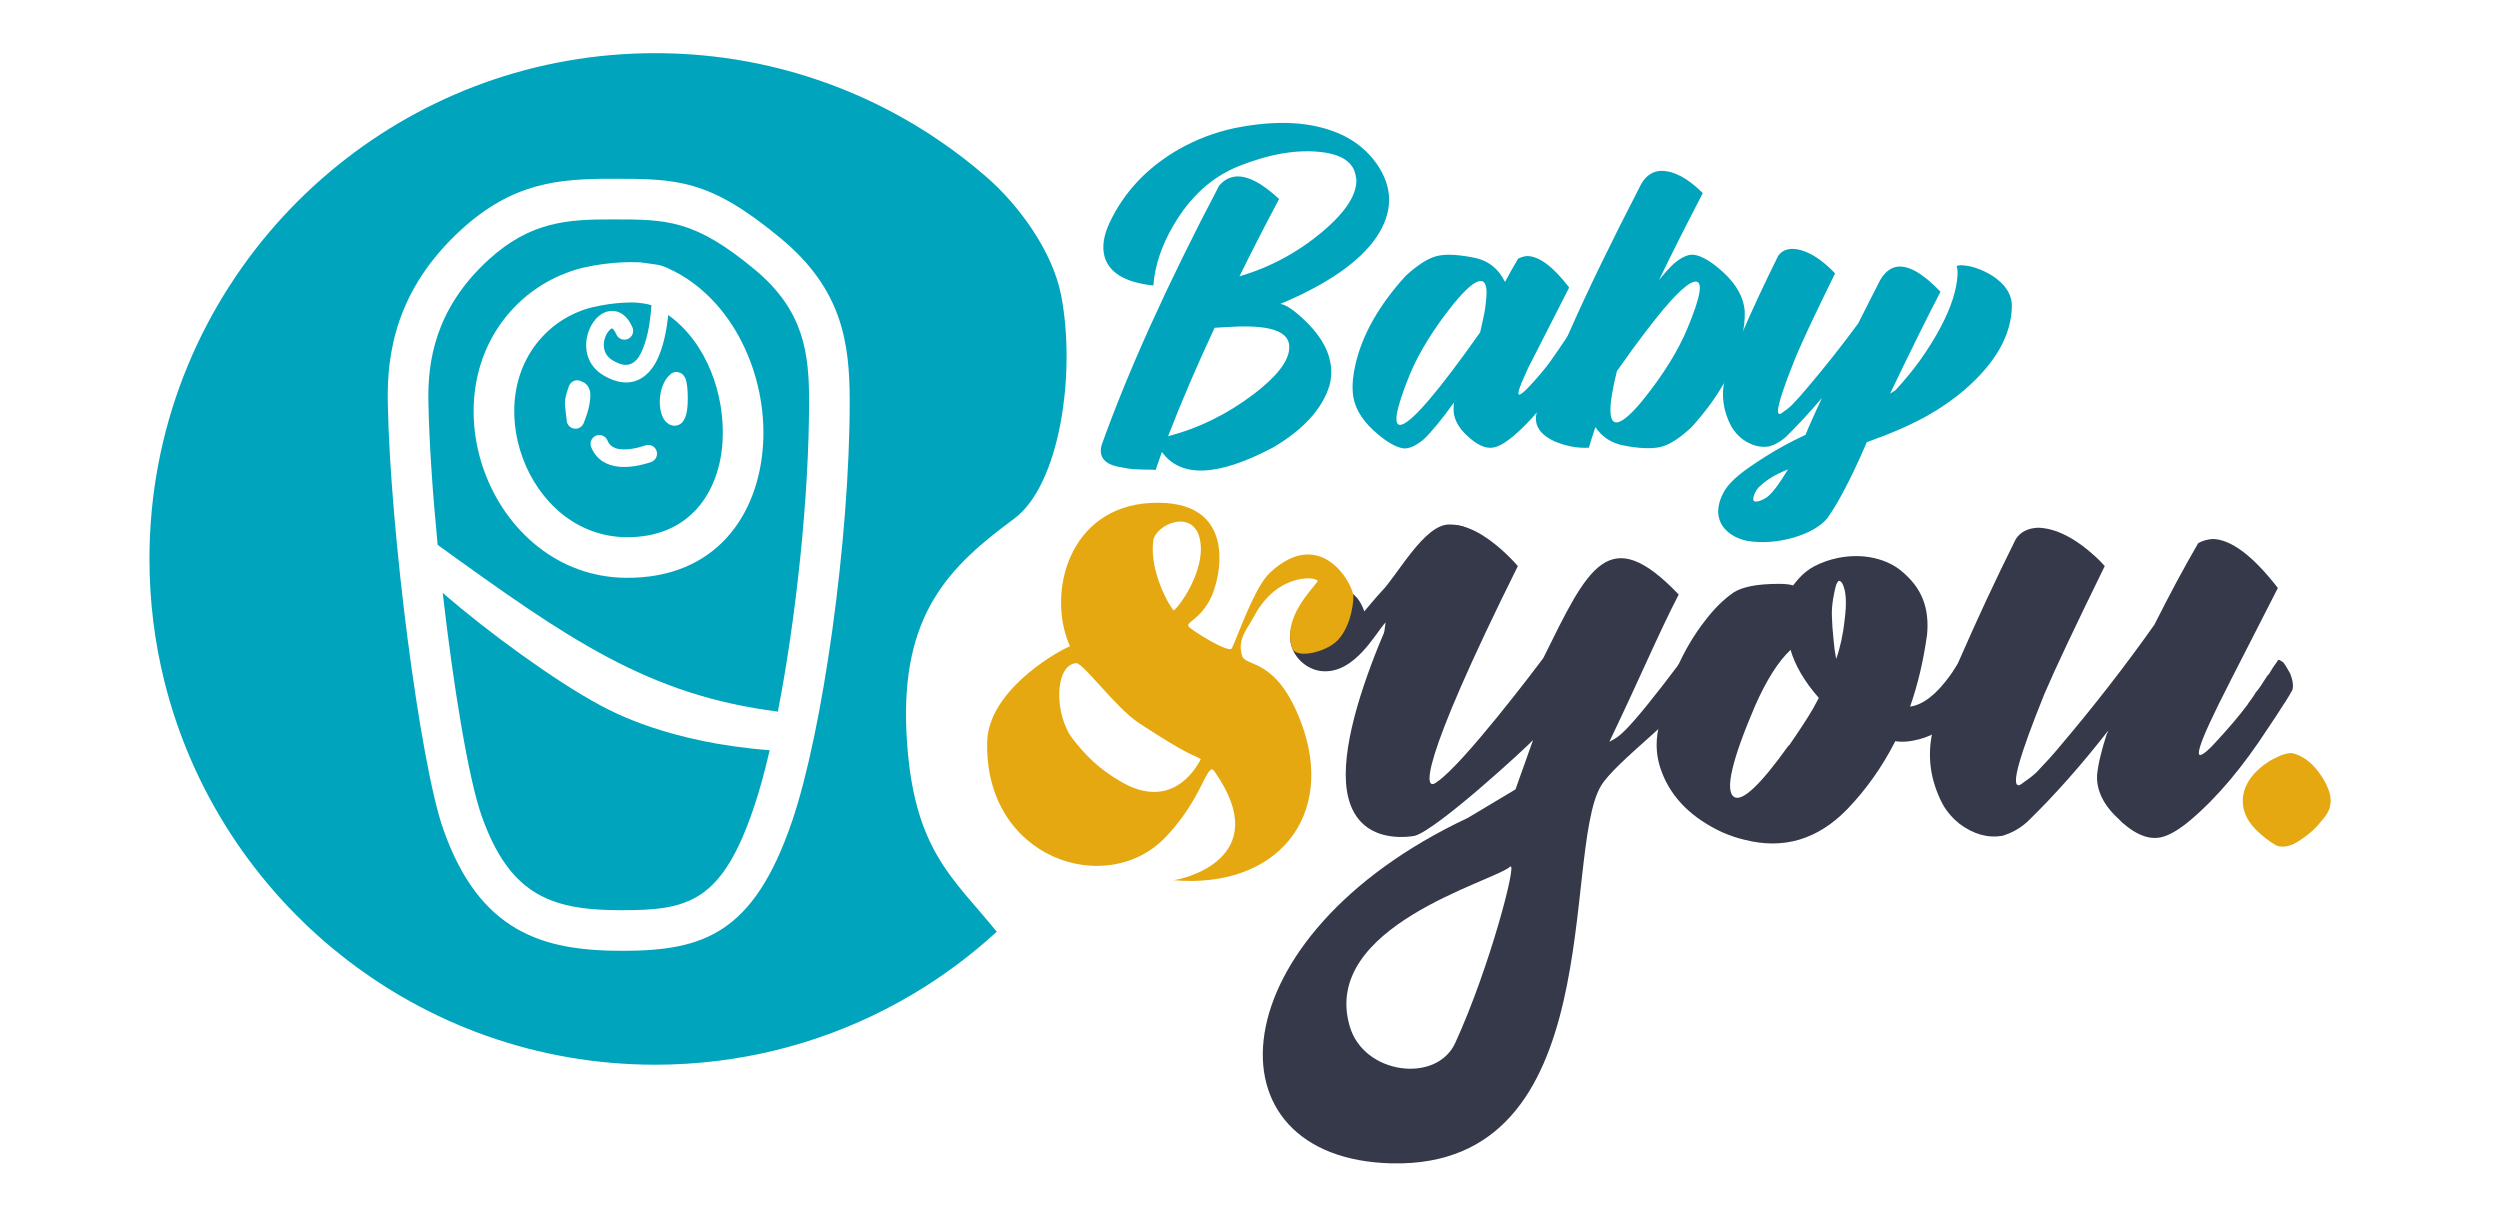
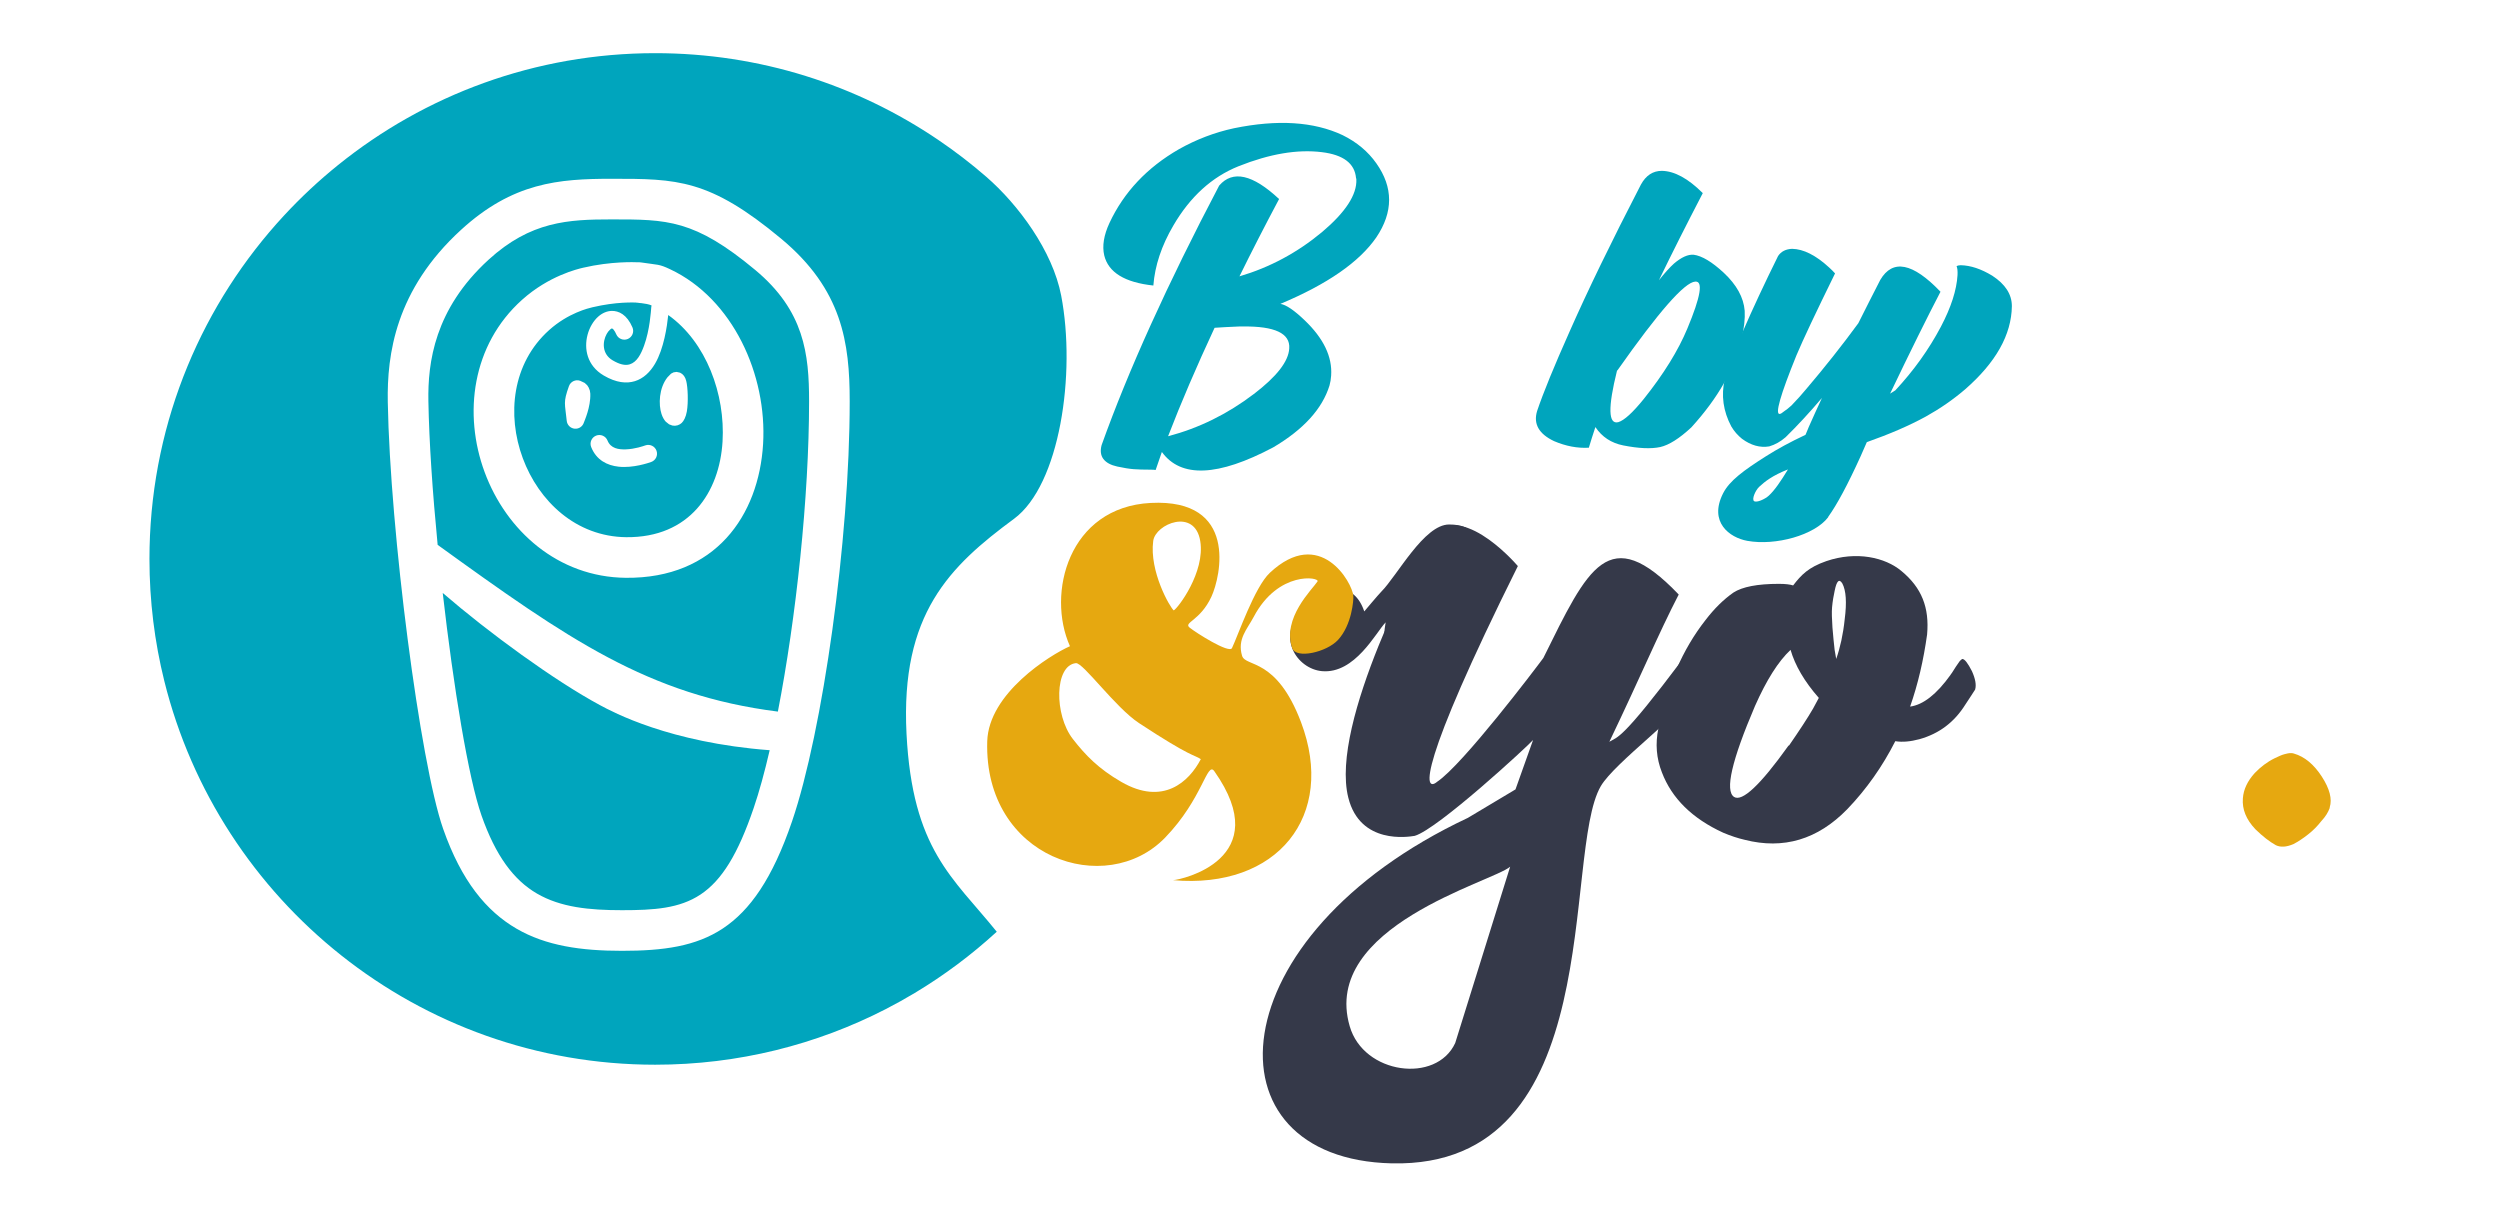
<svg xmlns="http://www.w3.org/2000/svg" xmlns:ns1="http://www.serif.com/" width="100%" height="100%" viewBox="0 0 3734 1808" version="1.1" xml:space="preserve" style="fill-rule:evenodd;clip-rule:evenodd;stroke-linejoin:round;stroke-miterlimit:2;">
  <g transform="matrix(1,0,0,1,-13149.9,-6551.06)">
    <g id="Baby-And-You" ns1:id="Baby And You" transform="matrix(1.131,0,0,1.011,11076.9,4844.64)">
      <rect x="1832.82" y="1687.92" width="3300.73" height="1788.27" style="fill:none;" />
      <g transform="matrix(0.896,0,0,1.003,-4781.17,-4751.46)">
        <path d="M9200.39,6608.97C9264.74,6595.78 9318.14,6599.15 9360.61,6619.1C9381.52,6629.4 9398.09,6643.23 9410.32,6660.61C9435.42,6695.99 9435.42,6732.35 9410.32,6769.67C9385.23,6806.03 9338.09,6838.68 9268.92,6867.64C9277.28,6868.93 9289.19,6876.97 9304.63,6891.77C9332.62,6918.47 9345.65,6945.66 9343.72,6973.33C9343.4,6978.48 9342.6,6983.3 9341.31,6987.81C9330.69,7022.23 9303.02,7052.64 9258.3,7079.02C9176.9,7122.13 9122.21,7124.38 9094.22,7085.77C9091,7095.11 9087.94,7103.95 9085.05,7112.32C9083.44,7112 9081.03,7111.84 9077.81,7111.84C9067.51,7111.84 9059.15,7111.59 9052.71,7111.11C9046.28,7110.63 9038.24,7109.34 9028.58,7107.25C9018.93,7105.16 9012.1,7101.46 9008.07,7096.15C9004.05,7090.84 9003.17,7084.01 9005.42,7075.64C9044.67,6965.93 9102.42,6838.52 9178.67,6693.42C9198.62,6670.26 9228.06,6676.85 9266.99,6713.21C9245.43,6753.75 9225.97,6791.71 9208.59,6827.1C9253.32,6813.91 9293.85,6792.19 9330.21,6761.95C9364.96,6732.67 9381.85,6706.77 9380.88,6684.25C9380.88,6683.61 9380.72,6682.97 9380.4,6682.32C9378.47,6660.77 9361.74,6648.06 9330.21,6644.2C9294.18,6639.69 9253.15,6646.61 9207.15,6664.95C9167.9,6680.71 9135.88,6709.83 9111.11,6752.3C9093.74,6781.9 9083.92,6811.34 9081.67,6840.61C9039.52,6836.11 9015.39,6821.31 9009.28,6796.22C9006.06,6782.38 9008.64,6766.45 9017,6748.44C9038.24,6703.07 9072.34,6666.88 9119.31,6639.85C9145.05,6625.38 9172.08,6615.08 9200.39,6608.97ZM9208.11,6900.94C9192.67,6901.58 9180.6,6902.23 9171.92,6902.87C9145.21,6960.14 9122.37,7013.39 9103.39,7062.61C9148.75,7050.71 9190.9,7029.95 9229.83,7000.35C9263.61,6974.62 9280.98,6952.26 9281.95,6933.27C9283.56,6911.07 9260.72,6900.3 9213.42,6900.94L9208.11,6900.94Z" style="fill:rgb(0,165,189);fill-rule:nonzero;" />
-         <path d="M9516.98,6795.25C9527.27,6795.25 9539.66,6796.7 9554.14,6799.59C9571.83,6802.81 9585.67,6812.14 9595.64,6827.58C9597.25,6830.16 9598.69,6832.73 9599.98,6835.31C9606.74,6822.76 9613.17,6811.34 9619.29,6801.04C9623.79,6798.79 9628.29,6797.5 9632.8,6797.18C9650.49,6797.5 9671.09,6812.94 9694.57,6843.51C9656.93,6917.51 9636.66,6957.24 9633.76,6962.71C9632.48,6965.93 9631.19,6968.82 9629.9,6971.4C9620.57,6991.67 9617.68,7001.64 9621.22,7001.32C9624.11,7000.68 9629.26,6996.33 9636.66,6988.29C9648.56,6975.42 9658.22,6964 9665.61,6954.03C9674.3,6941.8 9683.79,6927.96 9694.09,6912.52C9694.73,6911.88 9695.38,6911.56 9696.02,6911.56C9699.56,6911.88 9703.1,6916.38 9706.64,6925.07C9708.89,6931.5 9709.37,6936.49 9708.08,6940.03C9701.33,6951.93 9693.61,6964 9684.92,6976.22C9661.43,7012.58 9637.14,7041.38 9612.05,7062.61C9602.4,7070.65 9594.19,7075.8 9587.43,7078.05C9575.53,7082.24 9562.5,7078.05 9548.34,7065.51C9547.38,7064.54 9546.41,7063.74 9545.45,7063.09C9530.33,7049.58 9523.25,7035.26 9524.21,7020.14C9524.21,7017.57 9524.38,7015.15 9524.7,7012.9C9507,7037.68 9492.04,7055.85 9479.82,7067.44C9468.55,7076.77 9458.74,7081.11 9450.38,7080.47C9438.47,7078.86 9423.67,7070.01 9405.98,7053.92C9387,7036.23 9376.86,7017.57 9375.57,6997.94C9374.61,6986.36 9375.9,6972.85 9379.43,6957.4C9389.41,6913.33 9414.18,6869.57 9453.75,6826.14C9471.45,6810.05 9486.73,6800.4 9499.6,6797.18C9505.07,6795.89 9510.86,6795.25 9516.98,6795.25ZM9564.27,6833.86C9555.9,6833.86 9542.39,6845.28 9523.73,6868.12C9494.45,6904.8 9473.06,6939.39 9459.55,6971.88C9438.63,7023.68 9434.45,7048.29 9447,7045.72C9463.08,7041.86 9501.85,6996.49 9563.3,6909.63C9564.91,6902.23 9566.44,6895.39 9567.89,6889.11C9569.34,6882.84 9570.38,6877.13 9571.03,6871.98C9571.67,6866.84 9572.15,6862.25 9572.47,6858.23C9572.8,6854.21 9572.88,6850.67 9572.72,6847.61C9572.55,6844.56 9572.07,6841.98 9571.27,6839.89C9570.46,6837.8 9569.5,6836.27 9568.37,6835.31C9567.25,6834.34 9565.88,6833.86 9564.27,6833.86Z" style="fill:rgb(0,165,189);fill-rule:nonzero;" />
        <path d="M9831.15,6671.7C9849.81,6672.03 9869.92,6682.97 9891.47,6704.52C9866.7,6752.14 9845.14,6794.93 9826.8,6832.89C9835.17,6822.28 9842.57,6814.07 9849,6808.28C9859.94,6798.95 9869.59,6794.61 9877.96,6795.25C9890.18,6796.86 9904.98,6805.71 9922.36,6821.79C9941.34,6839.49 9951.64,6858.15 9953.24,6877.77C9953.89,6889.36 9952.44,6902.87 9948.9,6918.31C9938.93,6962.39 9914.15,7006.15 9874.58,7049.58C9856.89,7065.99 9841.6,7075.64 9828.73,7078.53C9815.22,7081.43 9797.04,7080.63 9774.2,7076.12C9756.51,7072.58 9742.83,7063.57 9733.18,7049.1C9729.64,7059.71 9726.42,7069.85 9723.53,7079.5C9706.8,7080.47 9689.75,7077.25 9672.37,7069.85C9649.85,7059.23 9641.49,7044.43 9647.28,7025.45C9656.28,6998.75 9672.21,6959.82 9695.05,6908.66C9721.44,6848.82 9756.51,6776.59 9800.26,6691.97C9807.66,6678.46 9817.96,6671.7 9831.15,6671.7ZM9880.37,6834.82C9864.61,6835.79 9826.48,6879.22 9766,6965.12L9765.03,6966.09C9751.52,7020.46 9752.16,7045.72 9766.96,7041.86C9775.65,7039.28 9788.19,7027.86 9804.6,7007.59C9833.88,6970.92 9855.28,6936.33 9868.79,6903.84C9888.42,6856.86 9892.28,6833.86 9880.37,6834.82Z" style="fill:rgb(0,165,189);fill-rule:nonzero;" />
        <g transform="matrix(1,0,0,1,-31.367,0)">
          <path d="M10054.6,6786.56C10071.3,6786.89 10089.5,6796.05 10109.1,6814.07C10112.3,6816.97 10115.2,6819.86 10117.8,6822.76C10089.5,6880.35 10070.5,6920.57 10060.9,6943.41C10037.1,7001.96 10028.9,7030.76 10036.3,7029.79C10037.9,7029.47 10039.8,7028.35 10042,7026.41C10045.9,7023.84 10049.8,7020.78 10053.6,7017.24C10062,7008.56 10069.2,7000.52 10075.3,6993.11C10102.7,6960.94 10128.3,6928.61 10152.1,6896.11C10162.7,6874.88 10173.5,6853.64 10184.4,6832.41C10202.7,6801.2 10232.3,6806.99 10273.2,6849.78C10253.9,6886.78 10229.1,6936.81 10198.9,6999.87C10201.5,6998.26 10204,6996.65 10206.6,6995.05C10233.6,6966.09 10256,6934.88 10273.7,6901.42C10288.8,6872.79 10297,6847.37 10298.3,6825.17C10298.6,6819.06 10298.1,6814.72 10296.9,6812.14C10298.5,6811.18 10300.6,6810.69 10303.1,6810.69C10317.6,6811.02 10333.1,6816.16 10349.5,6826.14C10368.8,6838.68 10378.4,6853.64 10378.4,6871.02C10377.8,6913.16 10354.8,6954.03 10309.4,6993.6C10291.7,7008.72 10272.4,7022.07 10251.5,7033.65C10227.4,7046.85 10198.4,7059.39 10164.6,7071.3C10161.7,7077.73 10158.7,7084.65 10155.5,7092.05C10136.5,7133.87 10120.5,7163.63 10107.7,7181.33L10107.7,7181.81C10087.7,7208.19 10030.4,7224.26 9988.47,7216.69C9962.41,7211.99 9931.25,7189.23 9952.76,7146.72C9962.16,7128.15 9983.27,7112.81 10016,7092.05C10032.7,7081.43 10052,7070.98 10073.9,7060.68L10074.4,7060.2C10077.3,7053.12 10078.9,7049.26 10079.2,7048.61C10085.3,7034.78 10091.8,7020.62 10098.5,7006.15C10080.2,7027.7 10062.3,7047.01 10044.9,7064.06C10037.5,7070.49 10029.5,7075 10020.8,7077.57C10007.3,7079.82 9993.94,7076.12 9980.75,7066.47C9974.32,7061.32 9969.01,7055.21 9964.83,7048.13C9952.92,7025.61 9949.7,7002.45 9955.18,6978.64C9956.78,6973.17 9958.71,6967.22 9960.97,6960.78C9966.76,6943.73 9973.67,6926.36 9981.72,6908.66C9996.52,6874.56 10013.9,6837.4 10033.8,6797.18C10038.3,6790.42 10045.3,6786.89 10054.6,6786.56ZM10048.4,7111.46C10025.6,7120.4 10014.2,7129.39 10005.9,7137.17C10000.5,7142.24 9994.7,7155.43 9998.4,7158.16C10002.1,7160.9 10014.6,7155.3 10020.3,7149.97C10028.7,7142.18 10037.7,7129.15 10048.4,7111.46Z" style="fill:rgb(0,165,189);fill-rule:nonzero;" />
        </g>
      </g>
      <g id="Layer1" transform="matrix(0.824,0,0,0.922,2306.67,1552.17)">
        <g transform="matrix(31.67,0,0,31.67,-63781.9,-46924.6)">
-           <path d="M2072.61,1514.96C2067.54,1525.15 2067.82,1526.47 2068.53,1525.87C2069.83,1525 2073.51,1520.14 2073.9,1519.61C2076.17,1515.02 2077.2,1512.69 2080.75,1516.4C2079.72,1518.39 2078.86,1520.47 2077.24,1523.85C2077.67,1523.59 2077.85,1523.8 2080.96,1519.66L2081.63,1521.21C2080.93,1522.42 2077.52,1524.89 2076.81,1526.09C2074.82,1529.49 2077.27,1545.43 2066.23,1545.18C2056.66,1544.96 2057.34,1533.69 2070.08,1527.7L2072.49,1526.26L2073.38,1523.76C2073.11,1524.07 2068.56,1528.27 2067.39,1528.61C2067.08,1528.66 2064.63,1529.07 2064.03,1526.68C2063.07,1522.88 2067.71,1514.37 2068.09,1513.59C2069.56,1511.53 2072.36,1514.67 2072.61,1514.96ZM2072.22,1530.17C2071.34,1530.94 2062.63,1533.19 2064.1,1538.24C2064.8,1540.68 2068.49,1541.16 2069.44,1539.09C2071.2,1535.25 2072.6,1529.84 2072.22,1530.17Z" style="fill:rgb(53,57,73);fill-rule:nonzero;" />
+           <path d="M2072.61,1514.96C2067.54,1525.15 2067.82,1526.47 2068.53,1525.87C2069.83,1525 2073.51,1520.14 2073.9,1519.61C2076.17,1515.02 2077.2,1512.69 2080.75,1516.4C2079.72,1518.39 2078.86,1520.47 2077.24,1523.85C2077.67,1523.59 2077.85,1523.8 2080.96,1519.66L2081.63,1521.21C2080.93,1522.42 2077.52,1524.89 2076.81,1526.09C2074.82,1529.49 2077.27,1545.43 2066.23,1545.18C2056.66,1544.96 2057.34,1533.69 2070.08,1527.7L2072.49,1526.26L2073.38,1523.76C2073.11,1524.07 2068.56,1528.27 2067.39,1528.61C2067.08,1528.66 2064.63,1529.07 2064.03,1526.68C2063.07,1522.88 2067.71,1514.37 2068.09,1513.59C2069.56,1511.53 2072.36,1514.67 2072.61,1514.96ZM2072.22,1530.17C2071.34,1530.94 2062.63,1533.19 2064.1,1538.24C2064.8,1540.68 2068.49,1541.16 2069.44,1539.09Z" style="fill:rgb(53,57,73);fill-rule:nonzero;" />
          <g transform="matrix(0.032,0,0,0.032,2005.09,1479.18)">
            <path d="M1867.09,1189.83C1867.09,1189.83 1889.3,1163.36 1893.91,1158.74C1919.19,1133.47 1961.56,1052.39 2001.26,1052.39C2022.23,1052.39 2030.86,1058.64 2030.71,1060.42C2026.96,1105.87 1986.32,1173.9 1982.64,1219.36C1982.22,1224.53 1948.77,1256.78 1972.18,1263.77C2016.8,1277.08 1879.54,1324.3 1900.91,1207.1C1885.47,1223.03 1852.4,1288.93 1800.19,1284.27C1761.04,1280.77 1724.34,1229.65 1773.51,1180.49C1808.56,1145.43 1851.41,1142.8 1867.09,1189.83Z" style="fill:rgb(53,57,73);" />
          </g>
          <path d="M2088.22,1514.71C2089.74,1514.19 2091.2,1514.52 2092.02,1515.21C2093.05,1516.06 2093.44,1517.06 2093.32,1518.42C2093.14,1519.71 2092.86,1520.93 2092.46,1522.07C2093.12,1521.98 2093.8,1521.45 2094.51,1520.46C2094.52,1520.43 2094.54,1520.4 2094.56,1520.39C2094.71,1520.14 2094.85,1519.94 2094.97,1519.77C2095.02,1519.71 2095.07,1519.68 2095.1,1519.66C2095.22,1519.66 2095.38,1519.87 2095.59,1520.28C2095.76,1520.66 2095.82,1520.97 2095.75,1521.21C2095.56,1521.51 2095.39,1521.76 2095.26,1521.96C2094.7,1522.86 2093.93,1523.44 2092.93,1523.72C2092.48,1523.84 2092.07,1523.88 2091.71,1523.82C2091.06,1525.1 2090.25,1526.25 2089.28,1527.26C2087.78,1528.8 2086.05,1529.31 2084.09,1528.81C2083.74,1528.73 2083.38,1528.61 2083,1528.45C2081.43,1527.73 2080.4,1526.71 2079.9,1525.4C2079.62,1524.69 2079.56,1523.95 2079.72,1523.18C2080.15,1521.01 2080.94,1519.18 2082.1,1517.7C2082.55,1517.11 2083.02,1516.65 2083.52,1516.3C2083.97,1516.01 2084.73,1515.86 2085.82,1515.86C2086.15,1515.86 2086.39,1515.89 2086.54,1515.94C2086.95,1515.41 2087.3,1515.03 2088.22,1514.71ZM2089.15,1517.65C2089.26,1516.8 2089.22,1516.2 2089.03,1515.84C2088.87,1515.58 2088.74,1515.71 2088.64,1516.22C2088.59,1516.45 2088.54,1516.72 2088.51,1517.05C2088.49,1517.29 2088.5,1517.63 2088.53,1518.07C2088.57,1518.51 2088.6,1518.89 2088.64,1519.2L2088.72,1519.66C2088.92,1519.09 2089.07,1518.42 2089.15,1517.65ZM2086.41,1519.2C2085.79,1519.78 2085.19,1520.73 2084.61,1522.04C2083.43,1524.8 2083.08,1526.33 2083.55,1526.64C2083.96,1526.9 2084.87,1526.05 2086.28,1524.08C2086.3,1524.05 2086.32,1524.03 2086.34,1524.03C2086.85,1523.29 2087.26,1522.67 2087.55,1522.17L2087.84,1521.63C2087.11,1520.8 2086.64,1519.99 2086.41,1519.2Z" style="fill:rgb(53,57,73);fill-rule:nonzero;" />
-           <path d="M2098.93,1513.02C2099.82,1513.04 2100.8,1513.53 2101.85,1514.49C2102.02,1514.65 2102.17,1514.8 2102.31,1514.96C2100.8,1518.04 2099.78,1520.2 2099.26,1521.42C2097.99,1524.56 2097.55,1526.1 2097.97,1526.05C2098.04,1526.03 2098.13,1525.97 2098.25,1525.87C2098.46,1525.73 2098.67,1525.57 2098.87,1525.38C2099.32,1524.91 2099.71,1524.48 2100.04,1524.08C2101.78,1522.03 2103.37,1519.98 2104.82,1517.93C2105.6,1516.38 2106.34,1515 2107.04,1513.8C2107.27,1513.67 2107.51,1513.61 2107.77,1513.59C2108.7,1513.61 2109.8,1514.43 2111.07,1516.07C2109.04,1520.03 2107.95,1522.17 2107.82,1522.48C2107.75,1522.63 2107.68,1522.78 2107.61,1522.92C2107.11,1524.01 2106.96,1524.54 2107.15,1524.52C2107.3,1524.49 2107.58,1524.26 2107.97,1523.82C2108.59,1523.15 2109.11,1522.54 2109.52,1521.99C2109.54,1521.97 2109.55,1521.95 2109.55,1521.94C2109.64,1521.82 2109.72,1521.7 2109.81,1521.58C2109.86,1521.51 2109.9,1521.44 2109.94,1521.37C2110.04,1521.25 2110.13,1521.14 2110.2,1521.03C2110.25,1520.95 2110.32,1520.84 2110.4,1520.72C2110.51,1520.55 2110.57,1520.45 2110.61,1520.44C2110.76,1520.18 2110.91,1519.95 2111.05,1519.77C2111.05,1519.77 2111.08,1519.71 2111.1,1519.71L2111.15,1519.71L2111.33,1519.82C2111.4,1519.9 2111.46,1519.99 2111.51,1520.08C2111.58,1520.2 2111.64,1520.31 2111.7,1520.41C2111.83,1520.76 2111.87,1521.03 2111.8,1521.24C2111.75,1521.33 2111.7,1521.4 2111.67,1521.47C2111.62,1521.56 2111.57,1521.64 2111.51,1521.73C2111.46,1521.82 2111.41,1521.89 2111.36,1521.96C2111.1,1522.38 2110.83,1522.78 2110.56,1523.18C2109.3,1525.12 2108,1526.67 2106.65,1527.81C2106.14,1528.24 2105.7,1528.51 2105.34,1528.63C2104.7,1528.86 2103.99,1528.63 2103.22,1527.96C2103.16,1527.91 2103.12,1527.87 2103.09,1527.83C2102.28,1527.11 2101.89,1526.35 2101.92,1525.56C2101.96,1525.06 2102.12,1524.36 2102.41,1523.46C2102.43,1523.43 2102.46,1523.37 2102.49,1523.28C2101.1,1525.06 2099.74,1526.59 2098.41,1527.88C2098.03,1528.23 2097.6,1528.47 2097.12,1528.61C2096.39,1528.73 2095.68,1528.53 2094.97,1528.01C2094.63,1527.74 2094.34,1527.41 2094.12,1527.03C2093.48,1525.82 2093.31,1524.58 2093.6,1523.31C2093.69,1523.03 2093.79,1522.71 2093.91,1522.35C2094.22,1521.44 2094.59,1520.51 2095.02,1519.56C2095.82,1517.73 2096.74,1515.74 2097.81,1513.59C2098.05,1513.23 2098.43,1513.04 2098.93,1513.02Z" style="fill:rgb(53,57,73);fill-rule:nonzero;" />
        </g>
        <g transform="matrix(1.265,0,0,1.265,-728.12,-412.147)">
          <path d="M1607.18,1557.02C1617.4,1556.61 1738.14,1530.25 1659.52,1418.98C1650.22,1405.81 1645.15,1453.38 1597.39,1502.95C1522.52,1580.66 1367.43,1529.34 1371.83,1381.14C1373.63,1320.23 1451.24,1271.93 1476.62,1260.67C1446.65,1193.79 1474.94,1084.54 1578.95,1079.19C1689.85,1073.48 1667.8,1172.18 1655.85,1197.94C1641.62,1228.62 1620.07,1230.49 1628.2,1237.09C1636.06,1243.46 1678.41,1270.37 1681.9,1263.05C1689.63,1246.84 1710.55,1185.77 1729.82,1167.73C1793.52,1108.09 1834.39,1179.92 1835.66,1197.08C1836.05,1202.32 1833.75,1233.66 1816.29,1252.65C1801.87,1268.35 1763.09,1277.15 1758.23,1263.23C1744.95,1225.16 1783.86,1188.53 1790.25,1178.65C1793.74,1173.25 1740.64,1164.31 1709.34,1223.68C1701.15,1239.2 1688.41,1251.61 1694.67,1272.73C1699.07,1287.58 1738.12,1274.24 1769.37,1356.9C1814.25,1475.62 1739.34,1568.7 1607.18,1557.02ZM1608.11,1215.32C1603.42,1211.55 1576.97,1165.91 1582.12,1127.28C1584.98,1105.79 1634.82,1085.05 1641.71,1127.58C1648.1,1166.96 1613.27,1212.76 1608.11,1215.32ZM1484.16,1282.12C1493.26,1281.16 1534.11,1338.36 1564.19,1358.11C1631.02,1401.99 1633.53,1397.83 1642.42,1403.73C1627.46,1432.53 1594.56,1463.08 1541.7,1432.55C1512.52,1415.7 1496.16,1398.54 1480.34,1378.27C1456.45,1347.67 1456.91,1284.98 1484.16,1282.12Z" style="fill:rgb(230,168,16);" />
        </g>
        <g transform="matrix(35.229,0,0,35.474,-71387.9,-52750)">
          <path d="M2114.25,1525.17L2114.31,1525.17C2114.36,1525.17 2114.4,1525.18 2114.43,1525.19C2114.92,1525.33 2115.34,1525.68 2115.7,1526.23C2116.06,1526.78 2116.18,1527.25 2116.06,1527.62L2116.06,1527.65C2115.99,1527.84 2115.87,1528.04 2115.68,1528.24C2115.5,1528.47 2115.3,1528.67 2115.08,1528.84C2114.84,1529.03 2114.62,1529.17 2114.41,1529.28C2114.08,1529.42 2113.82,1529.43 2113.61,1529.33C2113.32,1529.17 2113.01,1528.93 2112.68,1528.61C2112.26,1528.17 2112.07,1527.71 2112.11,1527.21C2112.14,1526.81 2112.32,1526.43 2112.65,1526.07C2112.91,1525.8 2113.21,1525.57 2113.56,1525.4C2113.73,1525.32 2113.88,1525.25 2114,1525.22C2114.12,1525.19 2114.2,1525.17 2114.25,1525.17Z" style="fill:rgb(230,168,16);fill-rule:nonzero;" />
        </g>
      </g>
      <g transform="matrix(1.119,0,0,1.252,1913.08,-509.672)">
        <path d="M1007.91,2926.91C996.758,2933.6 985.371,2939.93 973.763,2945.9C892.119,2987.87 799.567,3011.56 701.525,3011.56C421.791,3011.56 186.75,2818.68 122.246,2558.78C110.797,2512.65 104.72,2464.41 104.72,2414.75C104.72,2410.18 104.772,2405.61 104.875,2401.06C108.281,2250.08 167.87,2112.87 263.538,2009.53C283.3,1988.18 304.6,1968.28 327.264,1950C429.659,1867.41 559.861,1817.95 701.525,1817.95C825.232,1817.95 940.198,1855.67 1035.54,1920.23C1055.32,1933.62 1074.25,1948.16 1092.24,1963.77C1130.07,1996.57 1170.6,2051.26 1180.72,2104.07C1198.37,2196.14 1179.13,2327.53 1125.06,2367.39C1048.93,2423.52 990.957,2479.68 998.176,2621.02C1005.17,2757.96 1052.8,2790.37 1104.67,2854.66C1075.01,2881.85 1042.6,2906.09 1007.91,2926.91ZM650.094,1966.17C587.568,1966.17 533.461,1970.6 472.455,2026.42C394.906,2097.37 384.988,2173.75 385.982,2229.59C388.696,2382.01 424.058,2655.52 451.338,2733.29C472.991,2795.02 502.488,2830.44 537.95,2851.05C572.809,2871.31 614.216,2877.17 662.32,2877.17C711.236,2877.17 749.436,2871.99 781.534,2850.71C813.249,2829.67 839.908,2792.37 863.152,2724.2C899.275,2618.26 931.121,2392.55 931.121,2228.71C931.121,2159.37 922.221,2096.83 850.374,2036.99C765.56,1966.35 727.421,1966.17 650.094,1966.17ZM846.354,2594.89C693.049,2575.44 598.79,2509.33 444.833,2398.14C438.825,2336.32 434.759,2276.41 433.91,2228.73C433.093,2182.87 441.11,2120.07 504.813,2061.78C554.542,2016.29 599.125,2014.1 650.094,2014.1C715.545,2014.1 747.907,2014.03 819.695,2073.82C877.508,2121.98 883.186,2172.91 883.186,2228.71C883.186,2341.54 867.814,2484.69 846.354,2594.89ZM680.466,2064.69C677.867,2064.56 649.599,2063.38 616.546,2071.12C610.199,2072.61 576.123,2080.56 544.405,2109.02C485.199,2162.14 474.907,2243.74 500.332,2312.45C525.794,2381.26 586.686,2436.24 666.932,2437.02C772.591,2438.05 823.872,2363.53 828.912,2279.09C833.775,2197.62 793.351,2107.83 719.131,2072.89C705.649,2066.54 705.315,2068.01 685.327,2064.94C683.717,2064.69 682.089,2064.61 680.466,2064.69ZM716.955,2126.94C761.984,2158.92 784.385,2220.56 781.062,2276.24C777.494,2336.02 742.207,2389.82 667.4,2389.09C608.125,2388.51 564.096,2346.64 545.288,2295.81C526.442,2244.89 532.532,2184.07 576.419,2144.69C598.885,2124.54 622.988,2118.85 627.483,2117.79C656.009,2111.11 675.576,2112.08 682.607,2112.33L678.038,2112.32C678.804,2112.43 690.909,2112.82 697.273,2115.6L696.931,2117.78C696.546,2122.33 695.268,2144.4 688.436,2163.11C684.805,2173.05 680.072,2182.48 671.502,2185.13C666.088,2186.8 659.556,2185.24 651.317,2180.38C638.51,2172.84 639.289,2158.35 644.309,2149.29C645.422,2147.28 646.742,2145.52 648.244,2144.23C649.087,2143.51 649.825,2142.63 650.768,2142.84C651.482,2143 652.011,2143.68 652.66,2144.47C653.747,2145.81 654.728,2147.56 655.657,2149.73C657.914,2154.99 664.021,2157.44 669.287,2155.18C674.552,2152.92 676.995,2146.82 674.738,2141.55C668.215,2126.33 658.476,2121.83 650.076,2122.09C644.666,2122.26 639.187,2124.54 634.388,2128.77C628.808,2133.69 624.054,2141.44 621.724,2150.32C617.406,2166.76 621.11,2186.68 640.78,2198.27C655.663,2207.04 667.853,2207.99 677.632,2204.97C687.607,2201.88 695.538,2194.38 701.406,2184.37C711.846,2166.54 715.587,2140.28 716.955,2126.94ZM717.804,2198.65C717.21,2199.12 716.659,2199.67 716.164,2200.29C705.92,2213.09 705.357,2232.58 709.048,2243.77C710.325,2247.64 712.127,2250.68 713.993,2252.73L717.987,2255.92L721.831,2257.35L724.931,2257.61L728.069,2257.05L730.773,2255.83L732.841,2254.28C735.212,2252.12 737.792,2247.37 738.928,2240.76C740.818,2229.75 740.094,2212.07 738.201,2204.75C737.87,2203.47 737.494,2202.38 737.118,2201.51L735.588,2198.79L733.442,2196.52L730.892,2194.96L726.845,2194.06L723.293,2194.58L720.25,2196.14L717.804,2198.65ZM689.905,2280.78C687.948,2281.47 677.716,2285.13 666.729,2285.47C658.402,2285.74 649.051,2284.42 645.299,2275.04C643.172,2269.72 637.126,2267.13 631.807,2269.26C626.488,2271.38 623.897,2277.43 626.025,2282.75C632.163,2298.09 644.788,2304.41 658.411,2305.9C675.386,2307.77 693.79,2301.43 696.814,2300.36C702.216,2298.45 705.054,2292.52 703.148,2287.12C701.241,2281.71 695.307,2278.88 689.905,2280.78ZM614.923,2205.44C614.341,2205.09 613.716,2204.79 613.052,2204.55C607.657,2202.62 601.712,2205.44 599.785,2210.84C592.766,2230.49 595.088,2230.98 597.172,2251.77C597.665,2256.69 601.56,2260.58 606.48,2261.06C611.4,2261.55 615.98,2258.5 617.426,2253.77C617.872,2252.31 625.596,2235.63 624.997,2219.68L624.43,2215.99L623.064,2212.51L621.353,2209.83L618.366,2207.05L614.972,2205.45L614.923,2205.44ZM836.686,2640.46C830.654,2666.49 824.297,2689.62 817.781,2708.73C799.289,2762.97 780.272,2794.02 755.04,2810.76C730.19,2827.24 700.191,2829.23 662.32,2829.23C623.641,2829.23 590.068,2825.9 562.039,2809.61C534.61,2793.66 513.319,2765.17 496.571,2717.42C481.243,2673.73 463.531,2566.29 450.829,2454.88C505.19,2501.89 583.258,2558.7 636.431,2587.29C651.413,2595.35 718.248,2631.51 836.686,2640.46Z" style="fill:rgb(0,165,189);" />
      </g>
    </g>
  </g>
</svg>